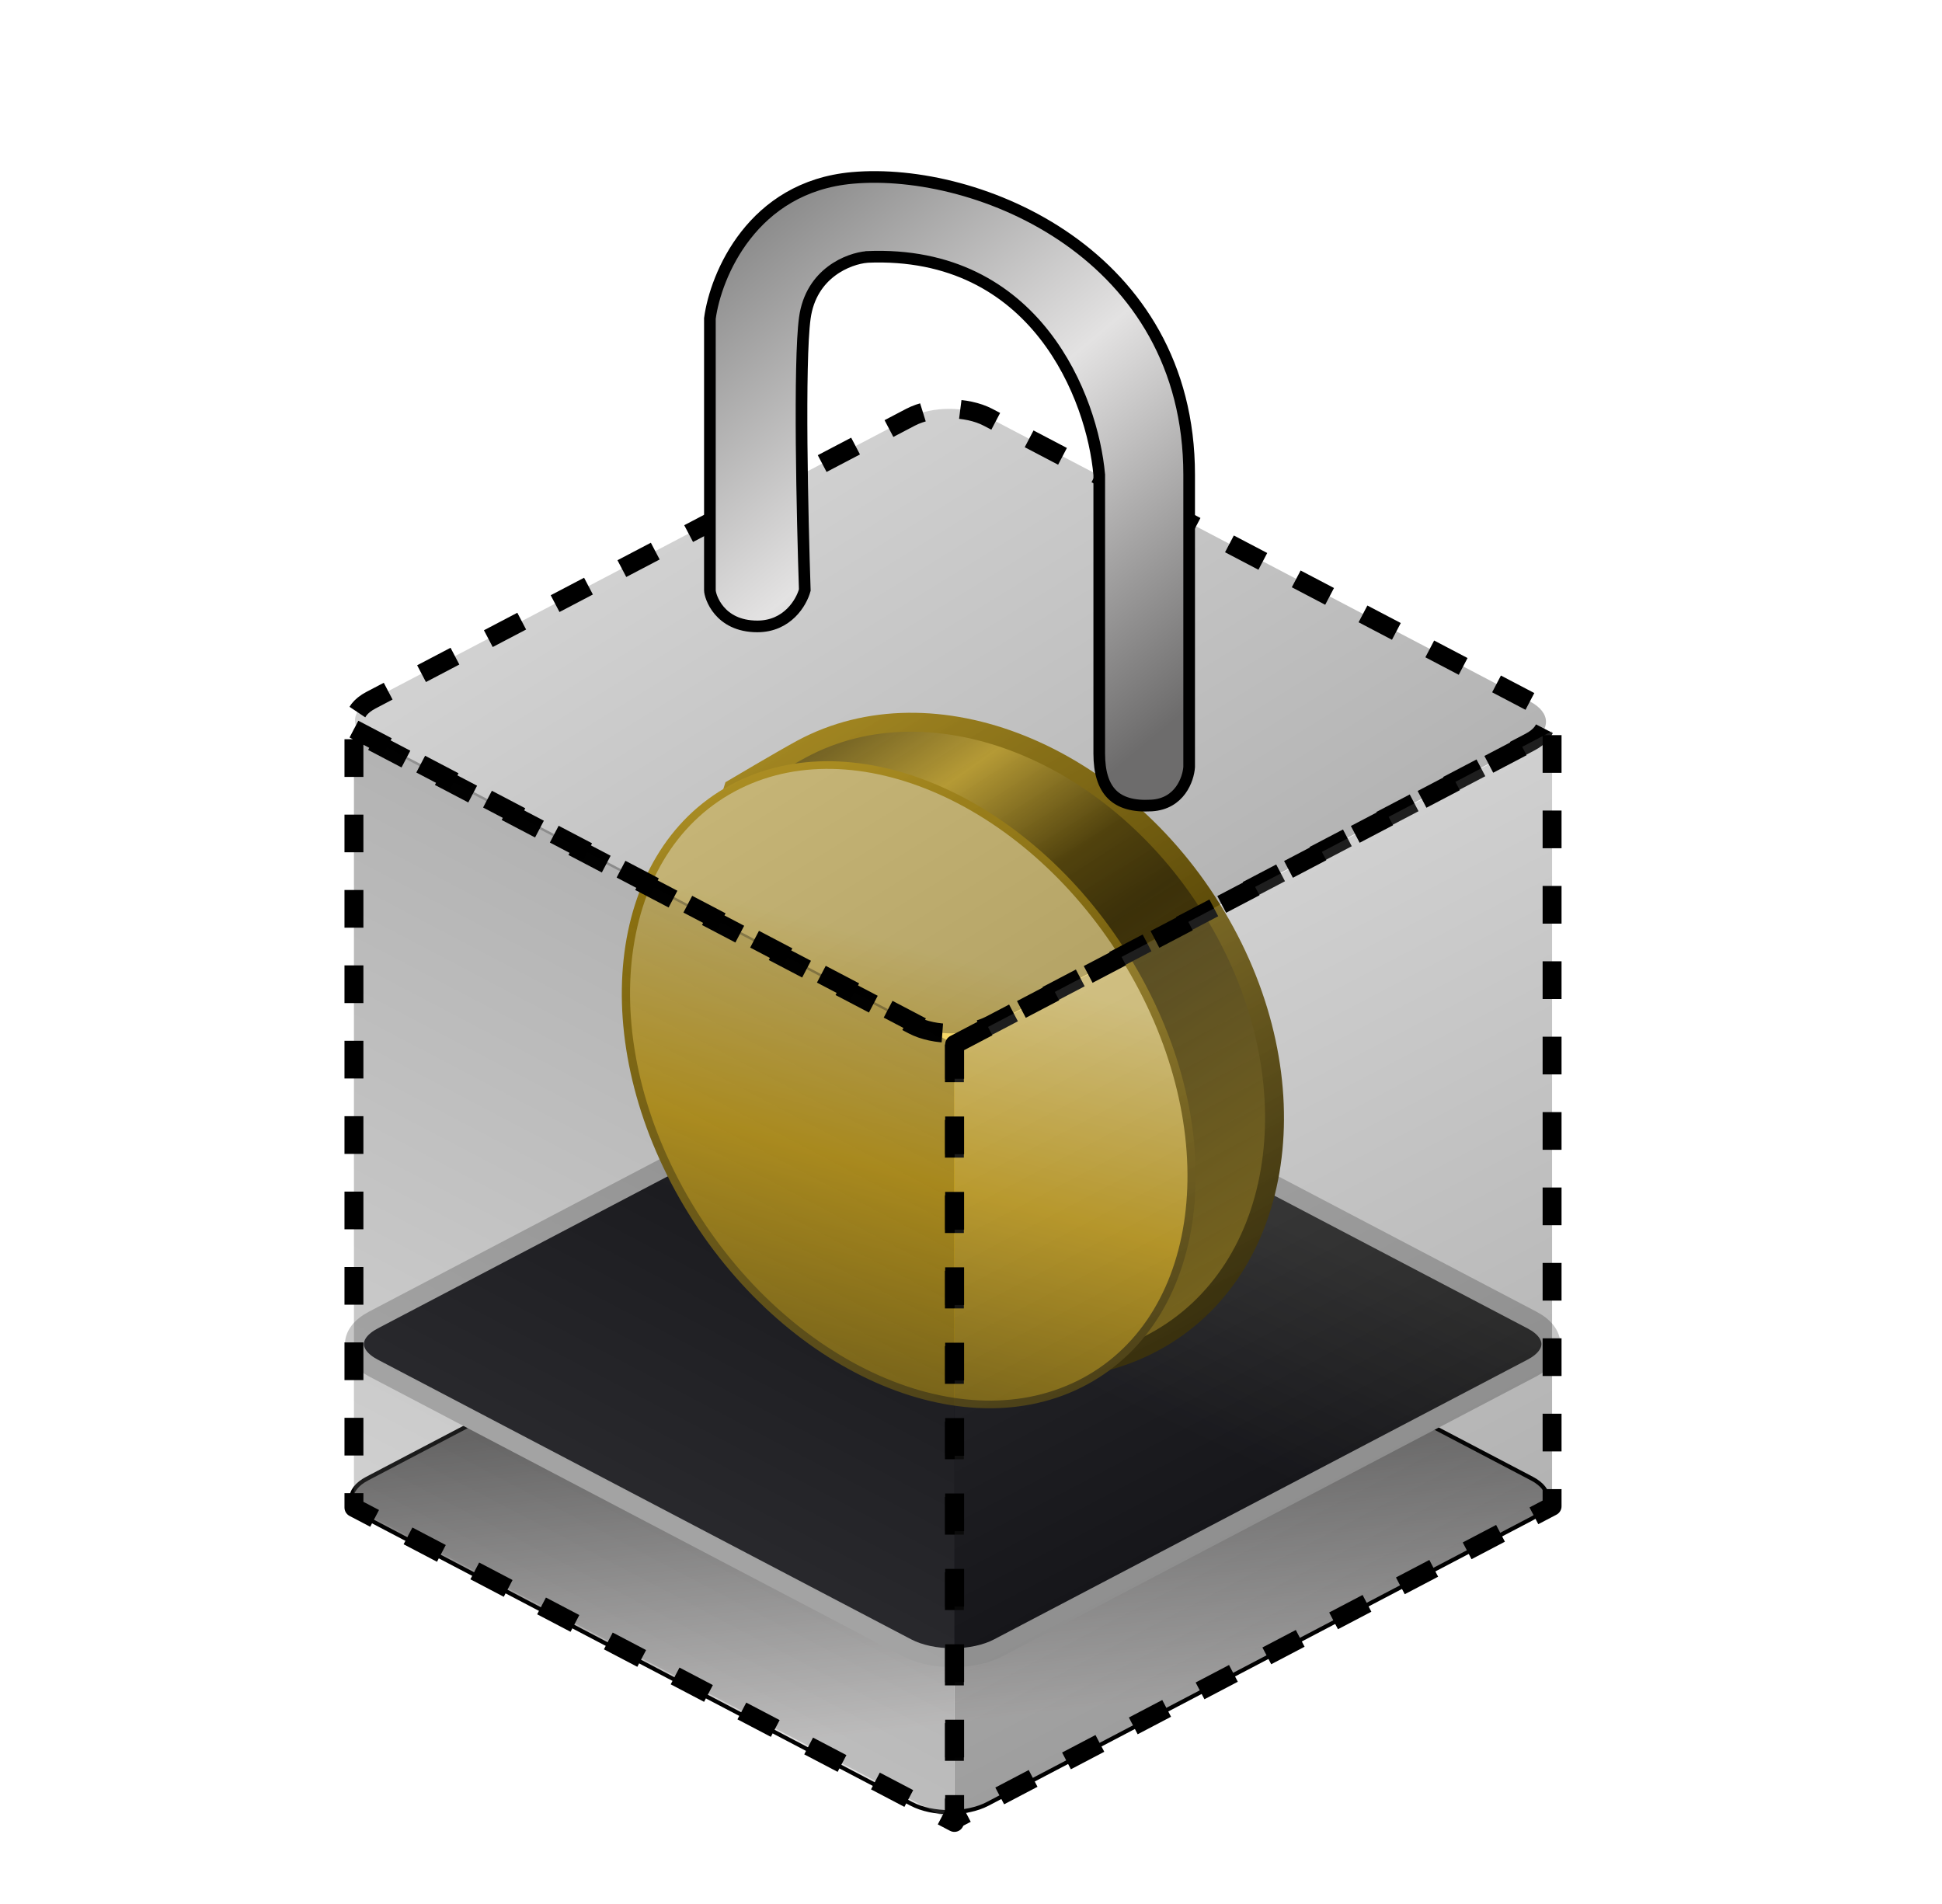
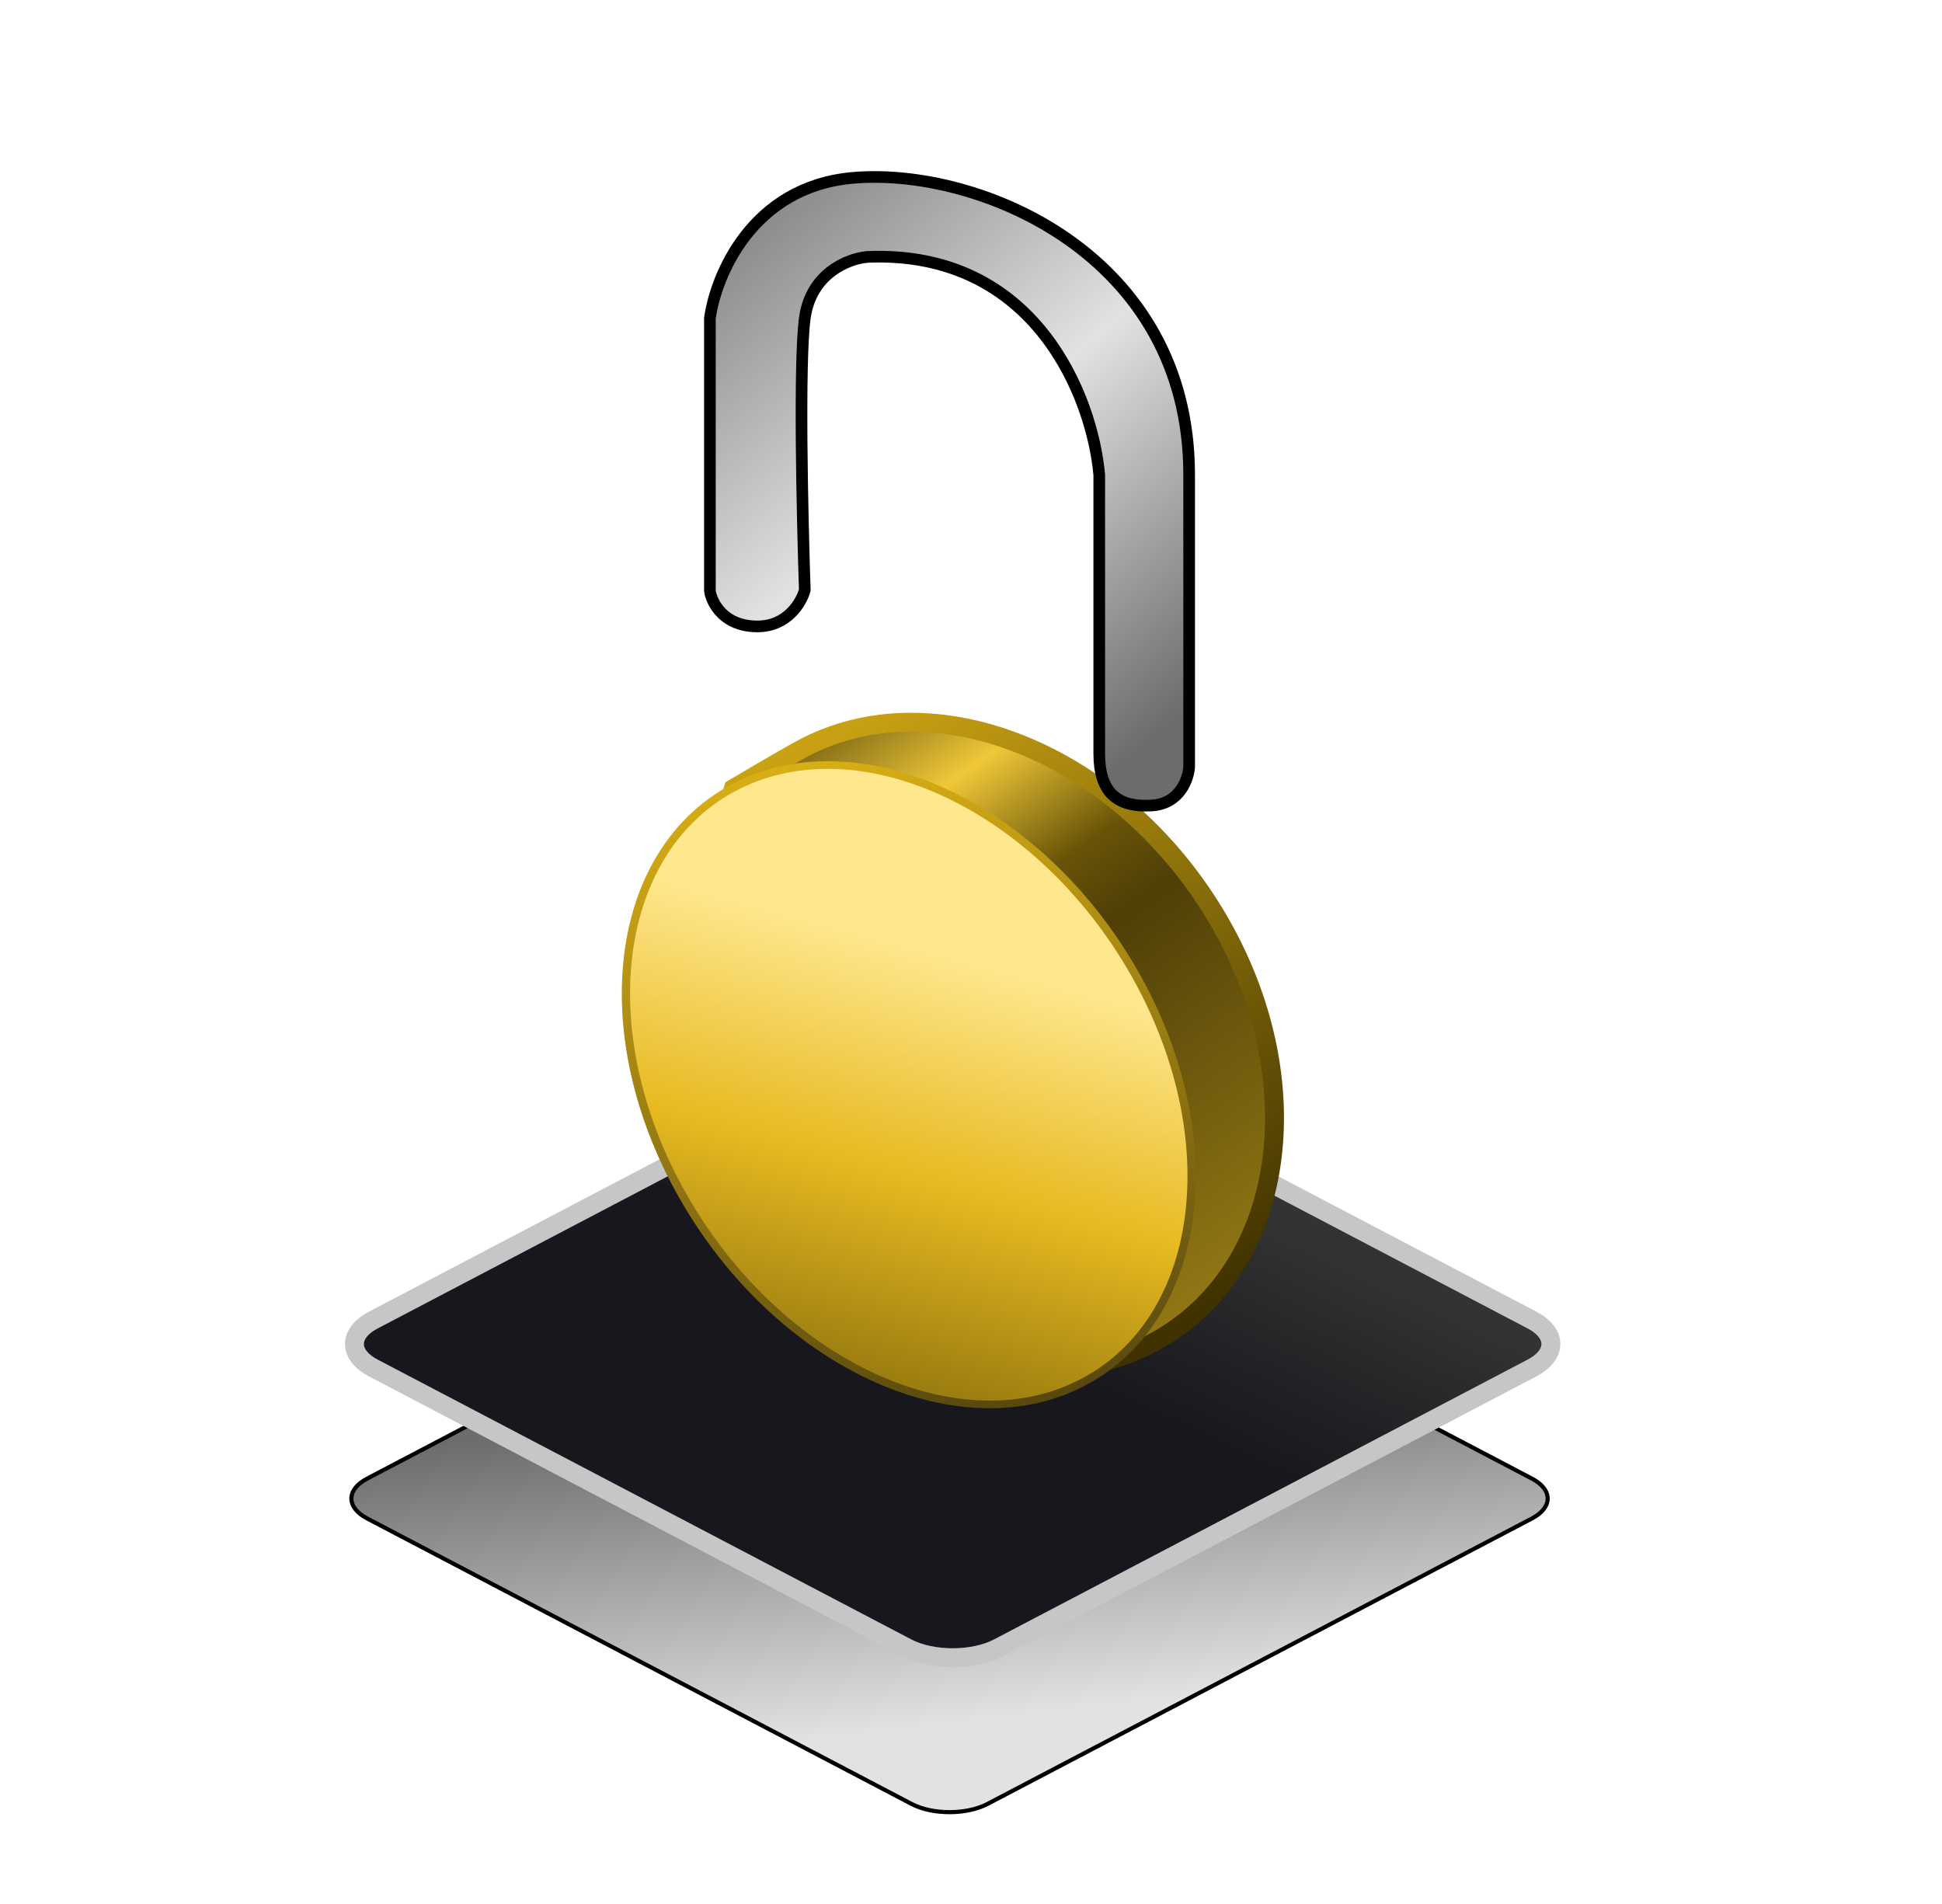
<svg xmlns="http://www.w3.org/2000/svg" width="51" height="50" viewBox="0 0 51 50" fill="none">
-   <path d="M40.231 38.829L25.935 31.332C25.383 31.043 24.489 31.043 23.938 31.332L9.642 38.829C9.09 39.118 9.09 39.587 9.642 39.876L23.938 47.372C24.489 47.661 25.383 47.661 25.935 47.372L40.231 39.876C40.782 39.587 40.782 39.118 40.231 38.829Z" fill="url(#paint0_linear_1721_6909)" stroke="black" stroke-width="0.108" />
+   <path d="M40.231 38.829L25.935 31.332C25.383 31.043 24.489 31.043 23.938 31.332L9.642 38.829C9.09 39.118 9.09 39.587 9.642 39.876L23.938 47.372C24.489 47.661 25.383 47.661 25.935 47.372L40.231 39.876C40.782 39.587 40.782 39.118 40.231 38.829" fill="url(#paint0_linear_1721_6909)" stroke="black" stroke-width="0.108" />
  <path d="M40.23 34.664L26.222 27.318C25.558 26.97 24.48 26.97 23.815 27.318L9.807 34.664C9.142 35.012 9.142 35.578 9.807 35.926L23.815 43.271C24.48 43.62 25.558 43.62 26.222 43.271L40.23 35.926C40.895 35.578 40.895 35.012 40.23 34.664Z" fill="url(#paint1_linear_1721_6909)" stroke="#C6C6C6" stroke-width="0.497" stroke-linejoin="round" />
  <path d="M21.046 19.674C20.546 19.945 19.26 20.707 19.26 20.707C19.26 20.707 17.225 27.169 19.413 30.846C21.972 35.145 26.851 37.113 30.311 35.241C33.772 33.37 34.502 28.368 31.944 24.069C29.385 19.77 24.506 17.803 21.046 19.674Z" fill="url(#paint2_linear_1721_6909)" stroke="url(#paint3_linear_1721_6909)" stroke-width="0.497" />
  <path d="M18.938 31.15C16.827 27.603 17.261 23.568 19.906 22.137C22.552 20.706 26.408 22.421 28.519 25.968C30.63 29.514 30.197 33.55 27.551 34.981C24.905 36.412 21.049 34.696 18.938 31.15Z" fill="#D8AE15" stroke="#D8AE15" stroke-width="0.4" />
  <path d="M19.233 20.702C16.026 22.437 15.501 27.328 18.059 31.626C20.618 35.925 25.292 38.004 28.498 36.27C31.705 34.535 32.23 29.645 29.671 25.346C27.113 21.047 22.439 18.968 19.233 20.702Z" fill="url(#paint4_linear_1721_6909)" />
  <path d="M19.286 20.789C17.722 21.635 16.802 23.256 16.592 25.211C16.382 27.165 16.884 29.443 18.154 31.577L17.965 31.676C16.676 29.511 16.162 27.194 16.377 25.194C16.591 23.196 17.537 21.504 19.179 20.616L19.286 20.789ZM18.154 31.577C19.424 33.711 21.217 35.289 23.084 36.12C24.951 36.95 26.881 37.029 28.445 36.183L28.552 36.356C26.909 37.245 24.899 37.151 22.988 36.301C21.077 35.451 19.253 33.84 17.965 31.676L18.154 31.577ZM28.445 36.183C30.009 35.337 30.929 33.716 31.139 31.761C31.349 29.806 30.847 27.529 29.577 25.395L29.766 25.296C31.055 27.461 31.569 29.778 31.354 31.778C31.14 33.776 30.194 35.468 28.552 36.356L28.445 36.183ZM29.577 25.395C28.306 23.261 26.514 21.682 24.647 20.852C22.78 20.022 20.849 19.943 19.286 20.789L19.179 20.616C20.822 19.727 22.832 19.821 24.743 20.671C26.654 21.521 28.478 23.131 29.766 25.296L29.577 25.395Z" fill="url(#paint5_linear_1721_6909)" />
-   <path d="M40.178 18.42L25.947 10.958C25.384 10.663 24.472 10.663 23.91 10.958L9.745 18.386C9.182 18.681 9.182 19.159 9.745 19.454L23.976 26.916C24.538 27.211 25.451 27.211 26.013 26.916L40.178 19.489C40.741 19.194 40.741 18.715 40.178 18.42Z" fill="url(#paint6_linear_1721_6909)" fill-opacity="0.3" stroke="black" stroke-width="0.497" stroke-linejoin="round" stroke-dasharray="0.99 0.99" />
-   <path d="M9.295 19.147L25.064 27.416V47.858L9.295 39.589V19.147Z" fill="url(#paint7_linear_1721_6909)" fill-opacity="0.3" stroke="black" stroke-width="0.497" stroke-linejoin="round" stroke-dasharray="0.99 0.99" />
-   <path d="M25.07 27.428L40.76 19.201V39.556L25.07 47.783V27.428Z" fill="url(#paint8_linear_1721_6909)" fill-opacity="0.3" stroke="black" stroke-width="0.497" stroke-linejoin="round" stroke-dasharray="0.99 0.99" />
  <path d="M22.77 6.747L22.768 6.748C22.291 6.789 21.299 7.167 21.136 8.35C21.057 8.927 21.041 10.242 21.052 11.645C21.064 13.046 21.103 14.542 21.135 15.495C21.047 15.821 20.679 16.45 19.889 16.45C19.385 16.45 19.075 16.251 18.89 16.034C18.797 15.925 18.735 15.81 18.696 15.712C18.657 15.613 18.643 15.536 18.643 15.502V8.363C18.719 7.797 18.997 6.932 19.585 6.18C20.173 5.428 21.069 4.789 22.386 4.672C24.042 4.525 26.255 5.027 28.053 6.29C29.849 7.552 31.229 9.572 31.229 12.466V20.143C31.218 20.302 31.156 20.545 31.004 20.752C30.853 20.958 30.613 21.131 30.241 21.153C29.759 21.182 29.421 21.079 29.201 20.859C28.981 20.638 28.868 20.286 28.868 19.788V12.466L28.867 12.461C28.779 11.469 28.369 9.995 27.425 8.792C26.479 7.585 24.996 6.651 22.77 6.747Z" fill="url(#paint9_linear_1721_6909)" stroke="black" stroke-width="0.306" />
  <defs>
    <linearGradient id="paint0_linear_1721_6909" x1="24.977" y1="49.006" x2="22.759" y2="30.056" gradientUnits="userSpaceOnUse">
      <stop offset="0.195" stop-color="#E3E2E2" />
      <stop offset="0.66" stop-color="#6D6C6C" />
      <stop offset="1" stop-color="#808080" />
    </linearGradient>
    <linearGradient id="paint1_linear_1721_6909" x1="24.389" y1="44.237" x2="30.715" y2="30.784" gradientUnits="userSpaceOnUse">
      <stop offset="0.595" stop-color="#17171D" />
      <stop offset="1" stop-color="#333333" />
    </linearGradient>
    <linearGradient id="paint2_linear_1721_6909" x1="19.049" y1="19.453" x2="32.056" y2="37.914" gradientUnits="userSpaceOnUse">
      <stop stop-color="#4F3F06" />
      <stop offset="0.19" stop-color="#EFC838" />
      <stop offset="0.34" stop-color="#685307" />
      <stop offset="0.43" stop-color="#4F3F07" />
      <stop offset="1" stop-color="#A88A19" />
    </linearGradient>
    <linearGradient id="paint3_linear_1721_6909" x1="19.019" y1="18.438" x2="29.52" y2="35.722" gradientUnits="userSpaceOnUse">
      <stop stop-color="#D8AE15" />
      <stop offset="1" stop-color="#3F3200" />
    </linearGradient>
    <linearGradient id="paint4_linear_1721_6909" x1="16.005" y1="20.061" x2="9.422" y2="44.681" gradientUnits="userSpaceOnUse">
      <stop offset="0.1" stop-color="#FFE78E" />
      <stop offset="0.33" stop-color="#E7BA21" />
      <stop offset="0.58" stop-color="#8C710D" />
      <stop offset="0.705" stop-color="#B59624" />
      <stop offset="0.89" stop-color="#FFE78E" />
    </linearGradient>
    <linearGradient id="paint5_linear_1721_6909" x1="21.965" y1="19.925" x2="25.485" y2="37.104" gradientUnits="userSpaceOnUse">
      <stop stop-color="#D8AE15" />
      <stop offset="1" stop-color="#59490F" />
    </linearGradient>
    <linearGradient id="paint6_linear_1721_6909" x1="20.565" y1="12.568" x2="29.502" y2="26.992" gradientUnits="userSpaceOnUse">
      <stop stop-color="#666666" />
      <stop offset="1" />
    </linearGradient>
    <linearGradient id="paint7_linear_1721_6909" x1="17.19" y1="22.969" x2="8.647" y2="39.244" gradientUnits="userSpaceOnUse">
      <stop />
      <stop offset="1" stop-color="#666666" />
    </linearGradient>
    <linearGradient id="paint8_linear_1721_6909" x1="32.926" y1="22.992" x2="41.422" y2="39.213" gradientUnits="userSpaceOnUse">
      <stop stop-color="#666666" />
      <stop offset="1" />
    </linearGradient>
    <linearGradient id="paint9_linear_1721_6909" x1="29.606" y1="19.956" x2="17.967" y2="6.133" gradientUnits="userSpaceOnUse">
      <stop stop-color="#6D6C6C" />
      <stop offset="0.5" stop-color="#E3E2E2" />
      <stop offset="1" stop-color="#808080" />
    </linearGradient>
  </defs>
</svg>